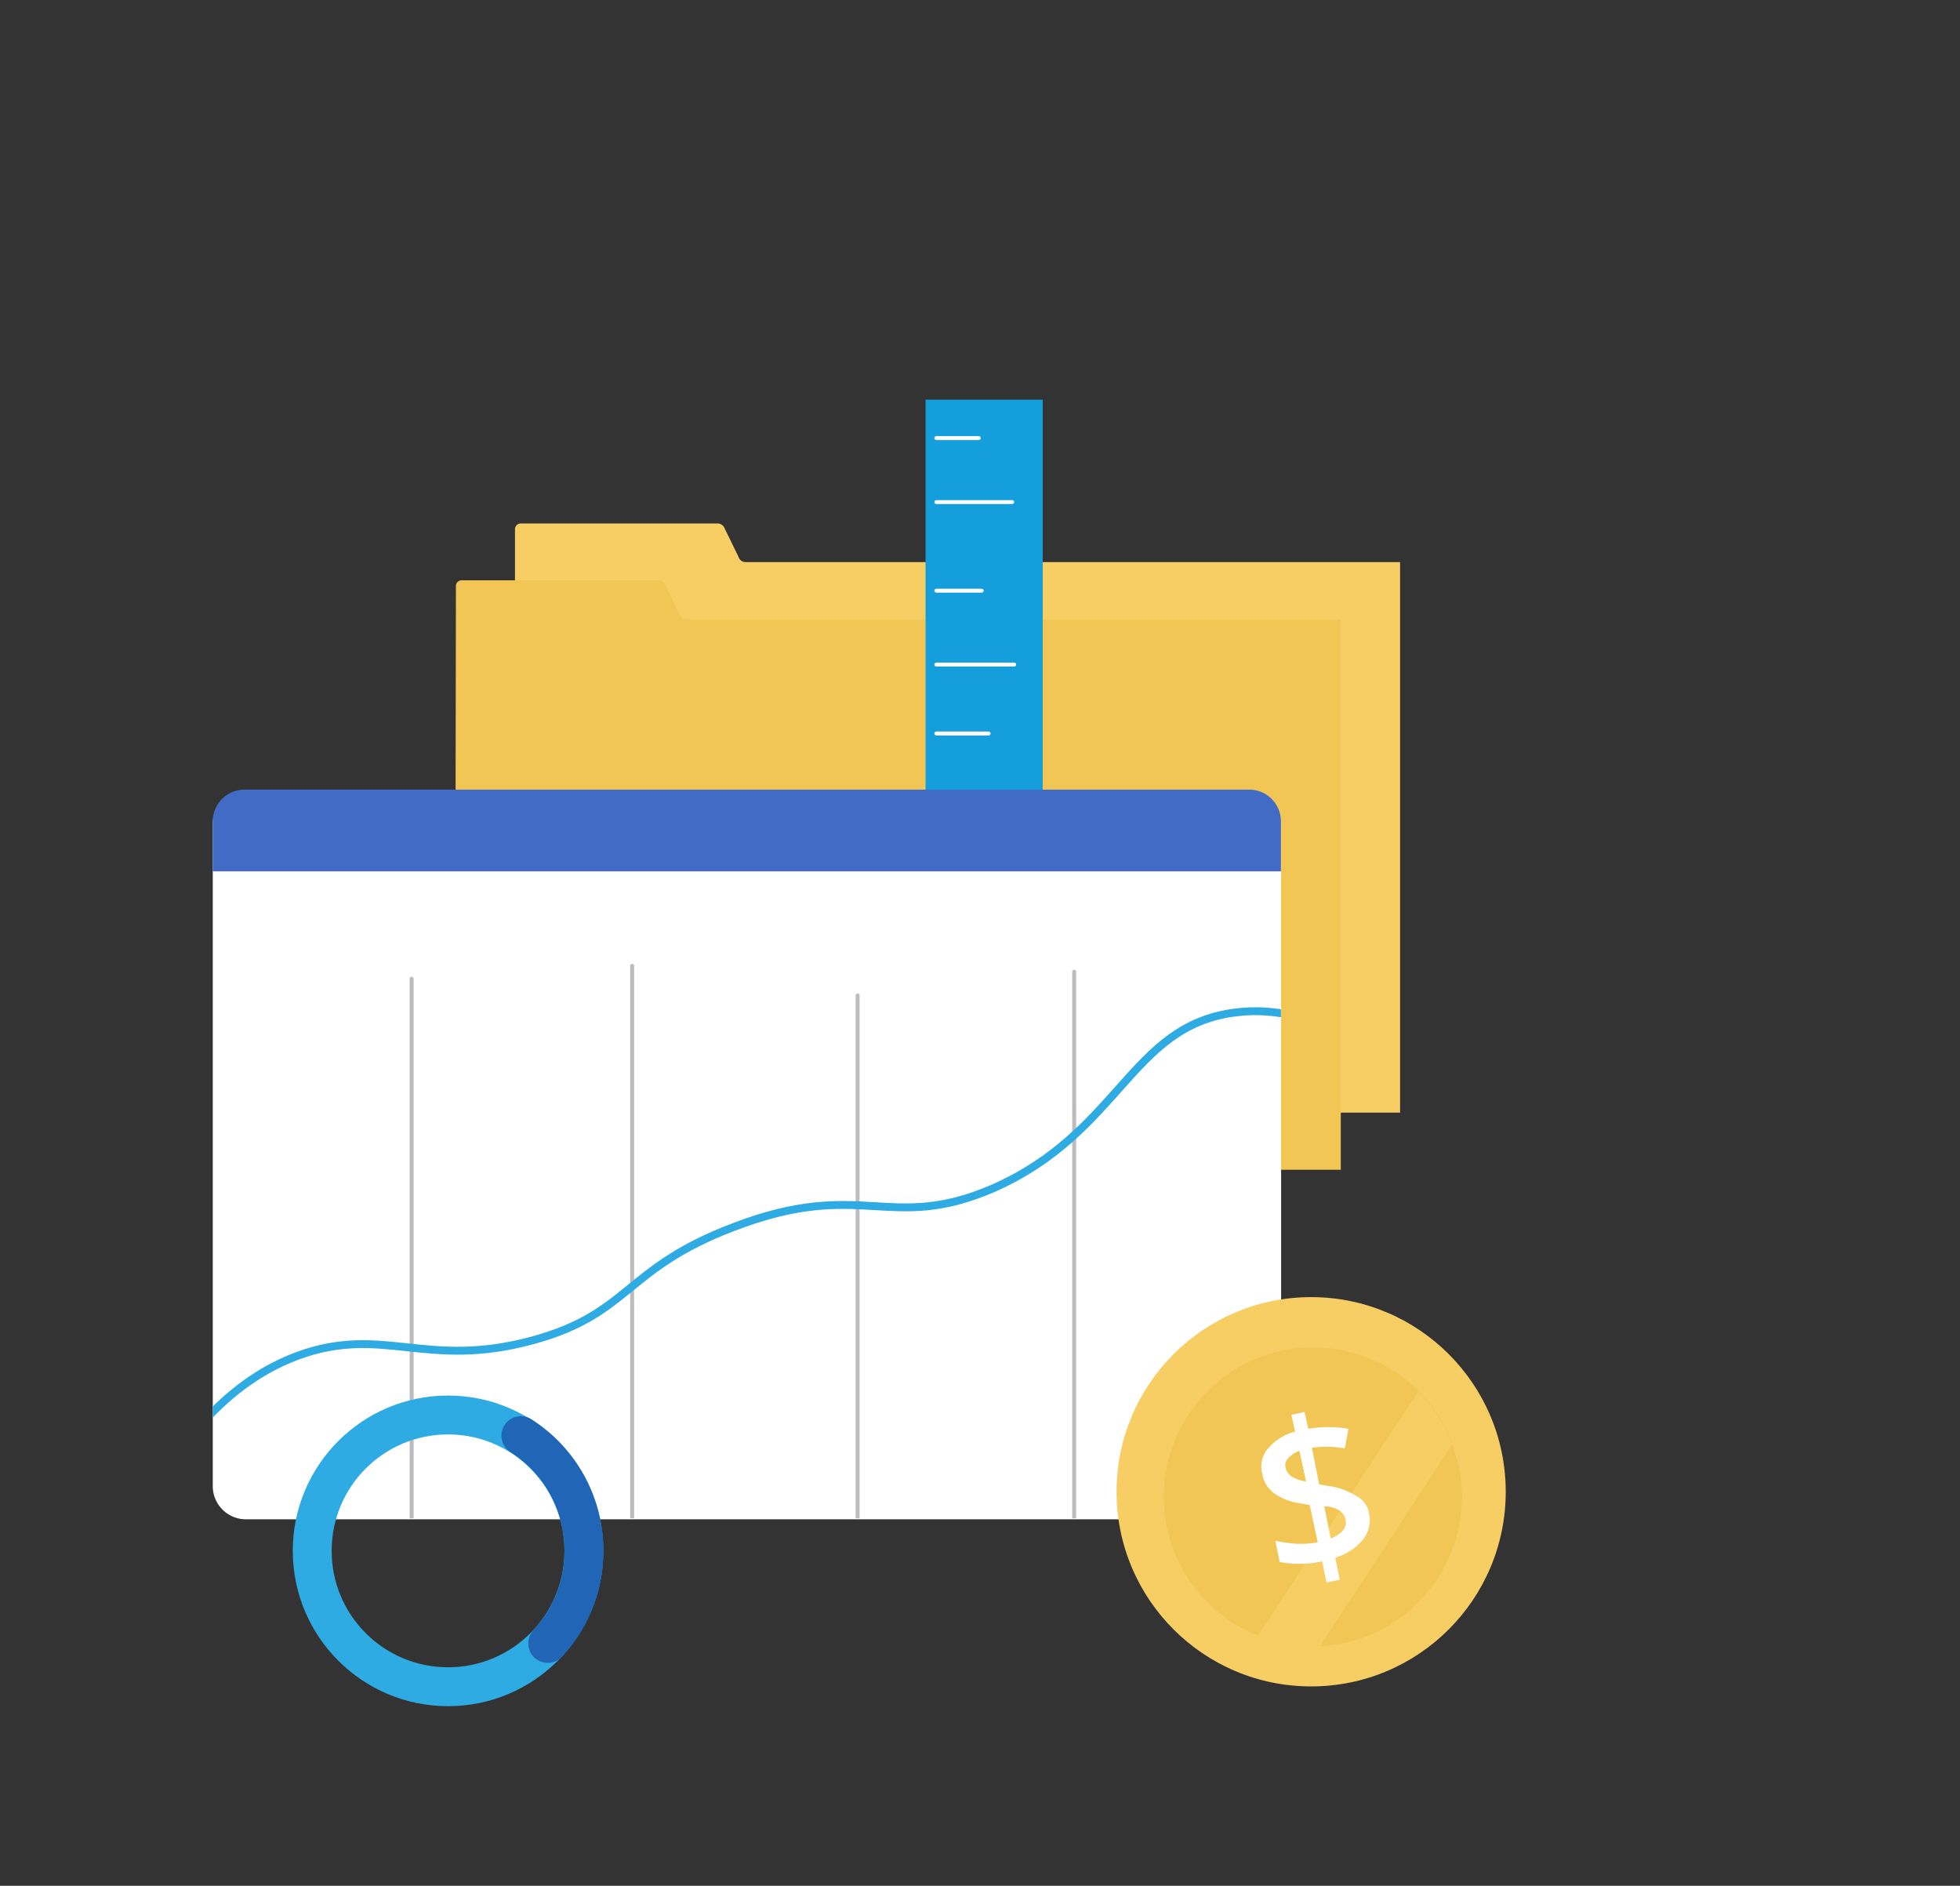
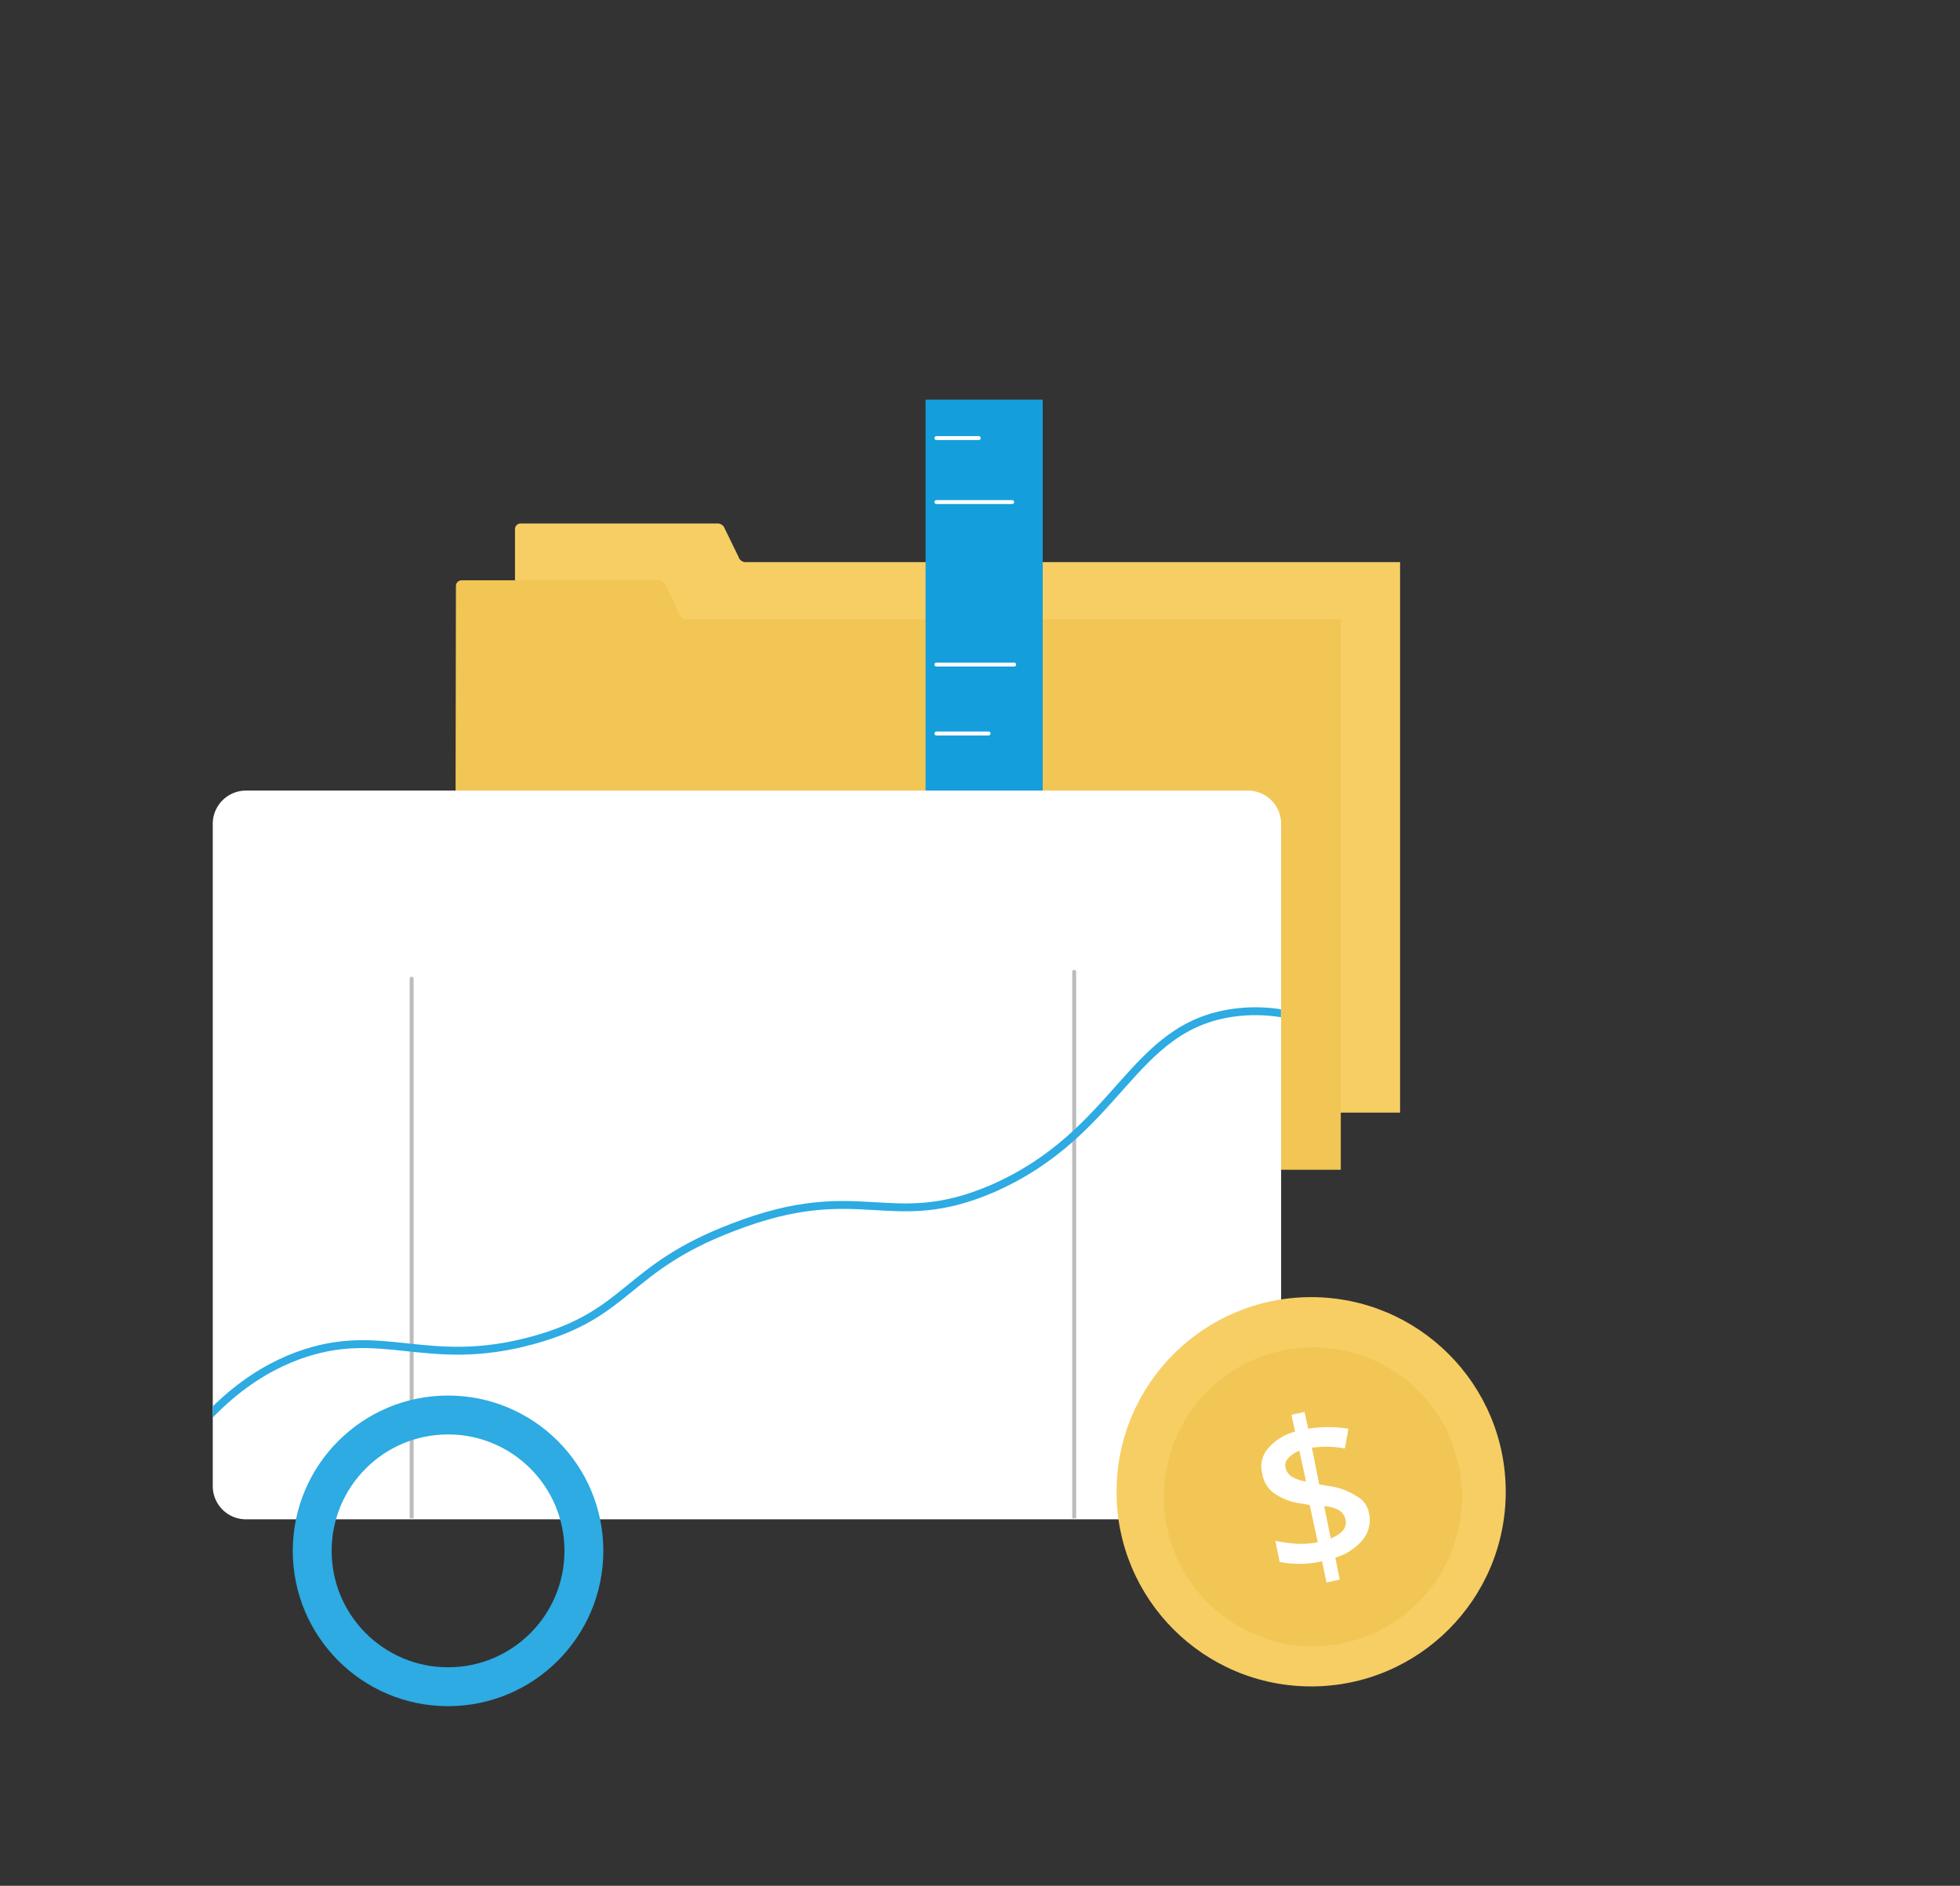
<svg xmlns="http://www.w3.org/2000/svg" id="Layer_1" data-name="Layer 1" viewBox="0 0 378.61 364.18">
  <rect x="0" y="0" width="378.61" height="364.18" fill="#333333" stroke="none" />
  <defs>
    <style>
      .cls-1, .cls-10, .cls-11, .cls-12, .cls-5, .cls-9 {
        fill: none;
      }

      .cls-2 {
        fill: #f7ce64;
      }

      .cls-3 {
        fill: #f2c655;
      }

      .cls-4 {
        fill: #159edc;
      }

      .cls-5 {
        stroke: #fff;
      }

      .cls-10, .cls-12, .cls-5, .cls-9 {
        stroke-linecap: round;
        stroke-linejoin: round;
      }

      .cls-5, .cls-9 {
        stroke-width: 0.76px;
      }

      .cls-6 {
        fill: #fff;
      }

      .cls-7 {
        fill: #426bc6;
      }

      .cls-8 {
        clip-path: url(#clip-path);
      }

      .cls-9 {
        stroke: #bcbcbe;
      }

      .cls-10, .cls-11 {
        stroke: #2dabe2;
      }

      .cls-10 {
        stroke-width: 1.52px;
      }

      .cls-11 {
        stroke-miterlimit: 10;
      }

      .cls-11, .cls-12 {
        stroke-width: 7.51px;
      }

      .cls-12 {
        stroke: #2065b6;
      }
    </style>
    <clipPath id="clip-path">
      <rect class="cls-1" x="41.1" y="152.68" width="206.34" height="140.54" />
    </clipPath>
  </defs>
  <path class="cls-2" d="M99.29,214.87H270.45V108.56H144a1.43,1.43,0,0,1-1.33-1L140,102.09a1.5,1.5,0,0,0-1.52-1H100.62a1.1,1.1,0,0,0-1.14,1.14V214.87Z" />
  <path class="cls-3" d="M87.88,225.9H259V119.59H132.57a1.43,1.43,0,0,1-1.33-1l-2.66-5.52a1.5,1.5,0,0,0-1.52-1H89.21a1.1,1.1,0,0,0-1.14,1.14L87.88,225.9Z" />
  <g>
    <rect class="cls-4" x="178.79" y="77.18" width="22.63" height="94.71" />
    <line class="cls-5" x1="180.88" y1="84.6" x2="189.06" y2="84.6" />
    <line class="cls-5" x1="180.88" y1="96.96" x2="195.52" y2="96.96" />
-     <line class="cls-5" x1="180.88" y1="114.07" x2="189.63" y2="114.07" />
    <line class="cls-5" x1="180.88" y1="128.34" x2="195.9" y2="128.34" />
    <line class="cls-5" x1="180.88" y1="141.65" x2="190.96" y2="141.65" />
  </g>
  <path class="cls-6" d="M241,293.41H47.57a6.41,6.41,0,0,1-6.47-6.47V159.15a6.41,6.41,0,0,1,6.47-6.47H241a6.41,6.41,0,0,1,6.47,6.47v127.6A6.57,6.57,0,0,1,241,293.41Z" />
-   <path class="cls-7" d="M247.44,168.27H41.1v-9.69a6.13,6.13,0,0,1,6.09-6.09H241.35a6.13,6.13,0,0,1,6.09,6.09Z" />
  <g class="cls-8">
    <g>
      <line class="cls-9" x1="79.52" y1="189" x2="79.52" y2="297.4" />
-       <line class="cls-9" x1="122.11" y1="186.53" x2="122.11" y2="299.5" />
-       <line class="cls-9" x1="165.66" y1="192.24" x2="165.66" y2="299.5" />
      <line class="cls-9" x1="207.5" y1="187.67" x2="207.5" y2="300.64" />
    </g>
  </g>
  <g class="cls-8">
    <path class="cls-10" d="M27.79,291.51c10.08-19.4,21.49-26.63,29.66-29.67,16.55-6.08,24.73,2.66,45.46-3,18.82-5.14,17.68-13.88,38.79-21.87,24.73-9.51,30.05,1.14,50-7.42,24.72-10.84,26.62-31.38,46.78-34,11.41-1.52,21.49,3.8,28.34,8.56" />
  </g>
  <g>
    <circle class="cls-11" cx="86.55" cy="299.5" r="26.24" />
-     <path class="cls-12" d="M100.62,277.25A26.27,26.27,0,0,1,112.8,299.5a26,26,0,0,1-7,17.87" />
  </g>
  <g>
    <circle class="cls-2" cx="253.27" cy="288.09" r="37.59" />
    <path class="cls-3" d="M281.82,283.15a29,29,0,0,1-22.33,34.19,43.75,43.75,0,0,1-4.38.57,26.89,26.89,0,0,1-12-2,28.85,28.85,0,1,1,31-47.2,27.4,27.4,0,0,1,6.5,10.18C281,280.32,281.4,281.73,281.82,283.15Z" />
-     <path class="cls-2" d="M280.55,278.91l-25.58,39a26.86,26.86,0,0,1-12-2l31-47.2A29.74,29.74,0,0,1,280.55,278.91Z" />
+     <path class="cls-2" d="M280.55,278.91l-25.58,39l31-47.2A29.74,29.74,0,0,1,280.55,278.91Z" />
    <path class="cls-6" d="M264.44,292.19a6.05,6.05,0,0,1-1.13,5.09,10.91,10.91,0,0,1-5.37,3.53l.85,4.24-2.55.57-.85-4.1a20.32,20.32,0,0,1-8.19.14l-.85-4.1a33.81,33.81,0,0,0,4.1.57,17.63,17.63,0,0,0,4.1-.29l-1.56-7.2-1.69-.29a11.86,11.86,0,0,1-5.23-2,5.94,5.94,0,0,1-2.26-3.81,5.34,5.34,0,0,1,1.13-4.81,10.12,10.12,0,0,1,5.23-3.25l-.71-3.25,2.54-.56.71,3.25a24.11,24.11,0,0,1,7.77,0l-.7,3.81a19.41,19.41,0,0,0-6.36-.14l1.41,7.07,1.55.28a13,13,0,0,1,5.66,2A4.55,4.55,0,0,1,264.44,292.19Zm-16.11-8.76a2.75,2.75,0,0,0,1.13,1.69,7.78,7.78,0,0,0,2.83,1L251,280.18a5.08,5.08,0,0,0-2.12,1.41A1.87,1.87,0,0,0,248.33,283.43Zm11.59,10a2.82,2.82,0,0,0-1.13-1.69,6.15,6.15,0,0,0-3-.85l1.27,6.22C259.35,296.15,260.2,295,259.92,293.46Z" />
  </g>
</svg>